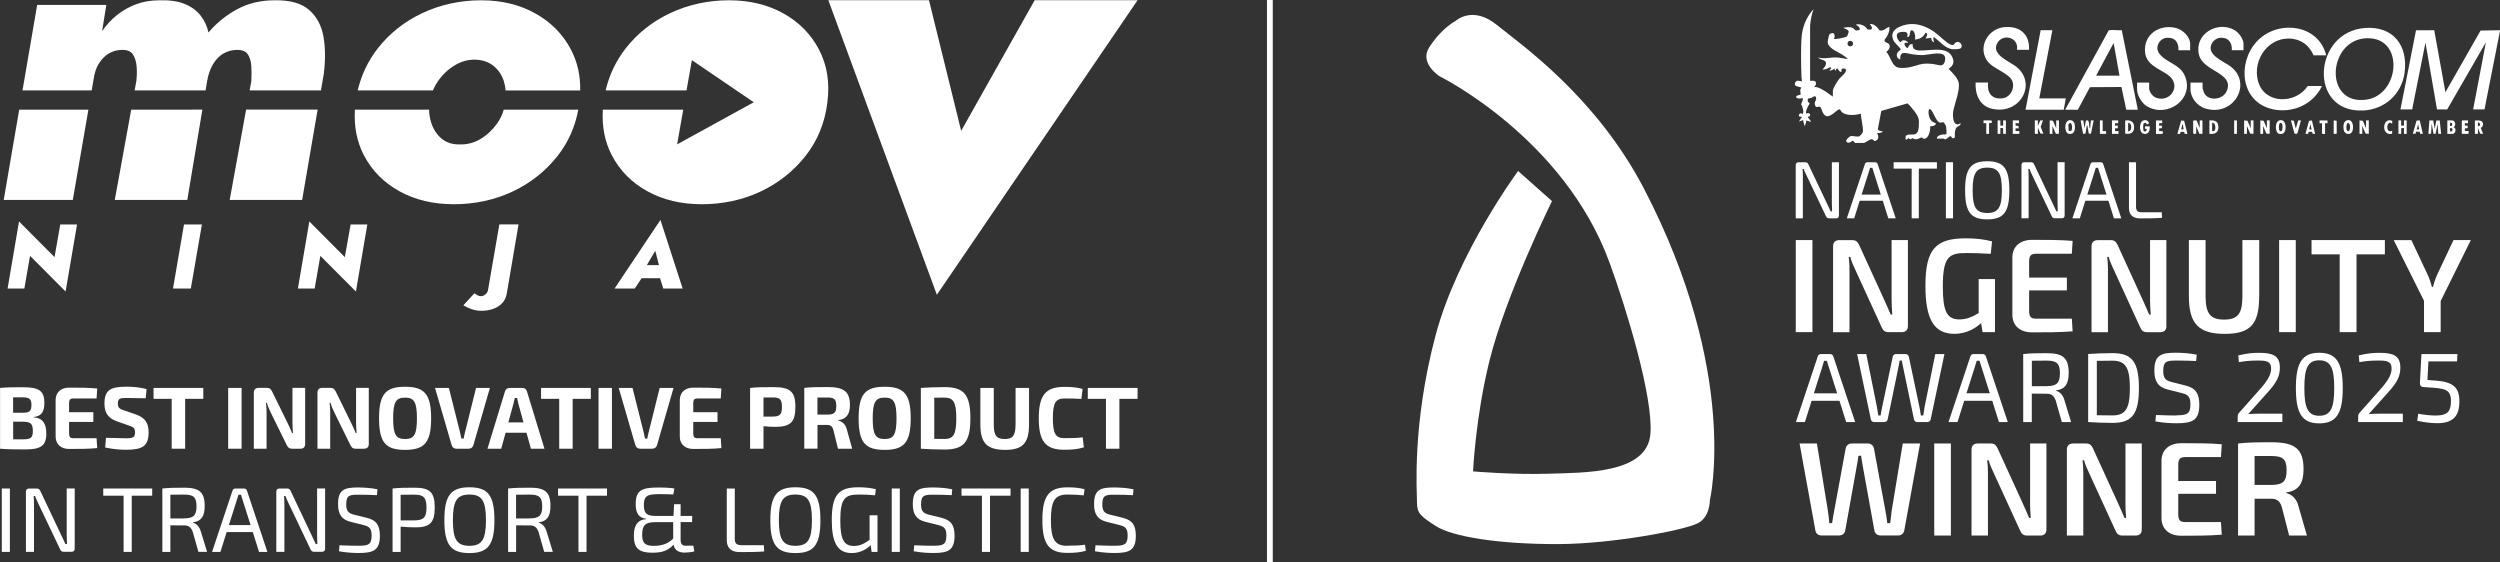
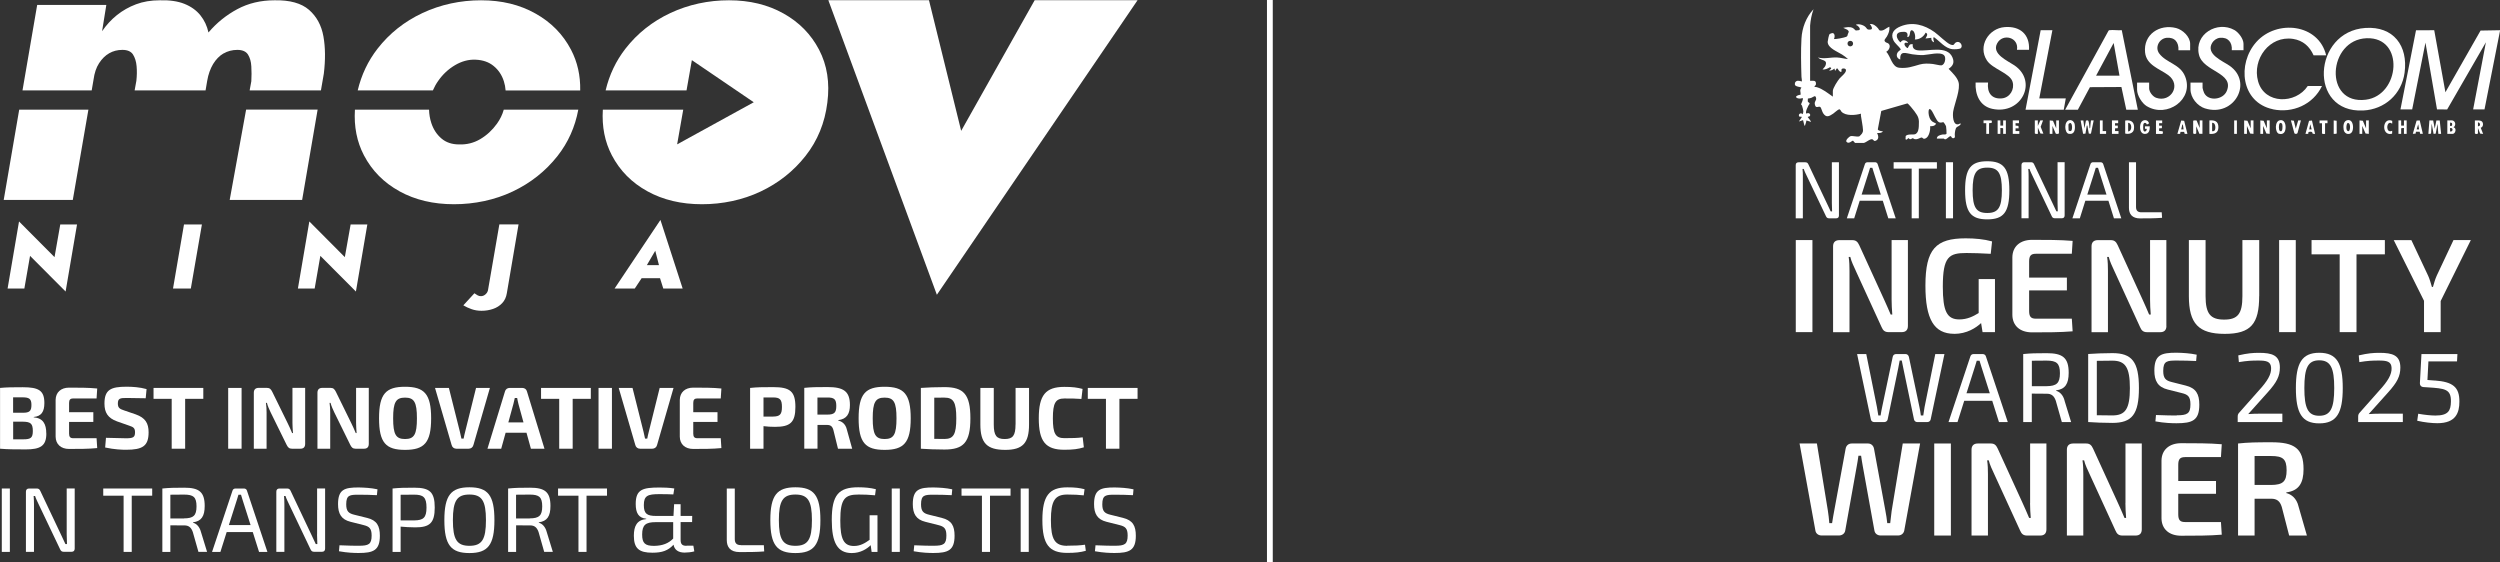
<svg xmlns="http://www.w3.org/2000/svg" id="Layer_2" data-name="Layer 2" viewBox="0 0 431.01 96.9">
  <rect x="0" y="0" width="431.01" height="96.9" fill="#333333" stroke="none" />
  <defs>
    <style>
      .cls-1 {
        fill: #fff;
      }
    </style>
  </defs>
  <g id="Layer_1-2" data-name="Layer 1">
    <g>
-       <path class="cls-1" d="M258.05,4.29c-4.18-3.39-7.07-.7-7.07-.7,0,0-2.4,1.19-4.58,4.58-1.76,2.73,1.79,4.98,1.79,4.98,0,0,21.4,10.55,29.28,32.07,2.97,8.11,7.57,23.29,7.07,29.58-.54,6.89-11.35,6.67-17.53,6.87-6.17.2-13.05-.4-13.05-.4,0,0,.42-9.23,2.79-18.91,2.79-11.4,10.82-27.69,10.82-27.69l-5.84-5.19s-10.48,14.16-14.24,28.38c-4.09,15.42-3.19,26.99-3.19,28.78s.5,2.29,3.29,4.08,10.81,3.14,21.31,3.08c8.93-.05,21.21-2.32,23.77-3.57,2.16-1.06,2.12-3.98,2.12-3.98,0,0,5.18-21.93-11.35-53.7-8.27-15.9-21.21-24.87-25.39-28.26Z" />
      <path class="cls-1" d="M310.42,16.32c-1.42.24-.61.9.38.59.14.24-.3,1.01-.29,1.09.01.06.13.12.16.2.08.17.25.93.23,1.1-.01.13-.1.27-.11.4-.29-.36-.84-.04-.6.39l.48.06-.53.8.71-.24.24.95c.15.02.09-.01.12-.08.1-.22.17-.56.23-.81l.77.24c.08-.07-.5-.73-.53-.8-.05-.13.17-.07.27-.14.36-.26-.05-.76-.48-.49-.39-.07.33-1.51.51-1.68.03-.24-.25-.23-.29-.36-.05-.14,0-.39,0-.55.2-.02.42-.06.61-.13.32-.12.73-.6.81.11.05.38-.34.49-.22,1.05.17.84.67.16.97.46.12.12.29.78.45,1.03.54.84,1.04.55,1.73.09.22-.15.85-.73,1.03-.75.23-.02.28.27.4.4.72.78,2.43.63,3.36.35,0,.11-.01.22,0,.33.1.76.33,1.76.36,2.5.02.5-.3.77-.64,1.08-.44.13-1.15-.14-1.52-.03-.21.06-.93.71-.68.98.4.44.94-.23,1.12-.2l.35.39h1.48c.42-.06,1.16-.8,1.54-.62.2.09.2.42.62.2.53-.28.37-.87.16-1.3.36.01.75.03,1.01-.27-.22-.05-.84-.09-.89-.36l.6-3.17,4.49-1.3c.16,0,1.08,1.15,1.23,1.36.73.99.83,1.3.75,2.58-.03.49-.1,1.07-.56,1.34-.33.19-1.33-.09-1.7.34l-.03.55c.22.23.39-.16.49-.18.1-.02.15.16.29.18.19.02.4-.19.47-.17.17.03.16.22.66.17.29-.03.68-.28.84-.29.27-.01.23.38.73.14.61-.29.82-1.49.78-2.1.39.05.84-.05,1.01-.44l-.62-.33c-.46-.34-.65-.95-.68-1.51-.02-.43.07-.99.5-.44.37.47.84,1.83,1.29,2.04.37.17.68-.04.77,0,.1.05.44.6.46.73.03.13.11,1.18.08,1.24-.15.24-.46.11-.68.15-.39.07-1.01.22-.99.71h1.22s.07.09.13.11c.34.11.66-.47,1-.53h.08c.12.3.37.49.64.24.1-.1,0-.38.02-.57.02-.32.08-.97.32-1.2.14-.14.64-.28.7-.58.04-.2-.27.02-.37.05-1.01.26-1.03-1.59-.92-2.23.23-1.34,1.31-3.84.9-5.09-.26-.82-1.11-1.62-1.69-2.23.76-.53,1.04-1.07.66-1.97-.9-2.14-4.19-1-5.96-1.22-.62-.08-.98-.39-.88-1.05-.59-.08-.59.18-.82.58-.03.04.01.11-.1.07-.31-.11-.78-.79-.33-.92.11-.03.48.12.42-.05-.34-.4-.97-.56-1.25-.03h-.08c-.64-.58-1.01-1.63.18-1.77.74-.09,1.25,0,1.03.88.65.04.29-1.22.79-1.17.51.05.69,1.2.51,1.59.81.02,1.52-.47,1.87-1.18.51.22.16.67-.03,1.01l1.01-.12c-.04.36.12.67.47.77.03-.04-.28-.75-.03-.89,1.01.68,1.89,1.94,3.21,2.08.3.03,1.2.02,1.43-.17.44-.38-.12-1.37-.83-1-.41.21-.22.67-1.01.34-.62-.26-2.02-1.64-2.69-2.12-1.74-1.24-3.77-1.83-5.84-.99-1.07.43-1.81,1.17-1.26,2.38.27.59.96,1.05,1.3,1.59-.19.23-.47.33-.61.62-.24.5-.01.98.51,1.13-.12-1.66,1.05-1.04,2.06-.9.64.09,1.31.16,1.95.13.86-.04,2.86-.62,3.53.03.42.41.16,1.72-.5,1.75-.33.01-1.03-.2-1.42-.24-.76-.08-1.54-.12-2.28.09-1.27.36-2.13.7-3.53.56-1.27-.13-1.47-1.98-2.23-2.76.45-.22.86-1,.39-1.4-.14-.12-.31-.13-.44-.21-.55-.35-.04-.66.16-1.02.3-.54.5-1.04.43-1.68-.56.19-.99.78-1.63.65-.16-.03-.22-.26-.33-.38-.37-.43-.81-.8-1.42-.74.2.2.64.89.15.95-.74.09-.57-.2-1.01-.54-.34-.26-.94-.43-1.36-.35-.07.01-.14.03-.15.12.29.02.97.74.49.88-.04.01-.49.06-.52.06-.07-.01-.35-.34-.52-.43-.55-.27-1.09-.13-1.66-.03l.71.33c.39.31.21.42.09.74-.08.22-.02.36-.29.48-.25.12-2.01.5-2.11.35.18-.29.19-1-.27-1-.07,0-.42.12-.48.17-.11.1-.33,1.14-.33,1.34,0,1.09,1.71,1.69,2.49,2.2.35.23.7.48,1.01.77-.62-.04-1.24-.24-1.87-.27-1.1-.06-2.21.31-3.3,0,.54.59,1.73.29,1.28,1.42-.11.26-.34.43-.5.65.47.04.89-.15,1.28-.39.47.18.04.37-.15.57.36.04.67-.12.92-.35l.12.41.33-.47c.23.19.35.61.68.65.17.02.05-.3.1-.44.08-.24.68-.2.75.06.14.47-.77,1.14-1.06,1.47-.34.4-1.19,1.7-1.19,2.19v.98c-.88-.6-1.74-1.34-2.79-1.64-.11-.03-.51,0-.35-.17.14-.15.23-.14.23-.42.02-.66-.54-.48-1.01-.5V4.41c.08-.97.26-1.91.59-2.82-1.28,1.36-1.98,3.21-2.08,5.07-.12,2.12-.07,4.46,0,6.59,0,.25.11.53.06.8-.45-.14-.95-.28-1.19.24v.36c.31.37.75.27,1.13.45-.37.46-.12.72-.14,1.22ZM318.86,7.06c.73-.17.83.85.21.93s-.75-.8-.21-.93Z" />
      <polygon class="cls-1" points="427.66 5.27 421.6 15.9 419.67 5.21 416.53 5.22 413.85 18.86 415.87 18.86 418.16 7.35 420.15 18.86 421.9 18.87 428.58 7.29 426.38 18.86 428.34 18.86 431.01 5.33 431.01 5.21 427.66 5.27" />
      <path class="cls-1" d="M407.42,19.05c3.71-.18,6.64-2.82,7.14-6.51.63-4.65-1.92-8.05-6.77-7.72-9.05.61-9.89,14.68-.37,14.23ZM408.02,6.59c6.59-.23,5.77,9.85-.14,10.6-7.31.93-6.57-10.36.14-10.6Z" />
      <path class="cls-1" d="M391.83,18.84c3.45.73,6.95-.82,8.49-4.01h-2.46c-2.06,3.14-7.45,3.19-8.56-.82-1.05-3.8,1.97-7.93,6.05-7.3,1.68.26,2.85,1.3,3.52,2.83h2.17c-1.31-5.46-8.51-6.22-12.02-2.32-3.39,3.78-2.67,10.45,2.82,11.61Z" />
      <path class="cls-1" d="M358.23,18.92l2.08-3.89,5.43-.03.84,3.92h1.99l-2.77-13.72c-.65.07-1.45-.08-2.07,0-.08.01-.16.01-.21.09l-7.48,13.63h2.2ZM364.4,7.41l1.01,5.64h-4.04l3.03-5.64Z" />
      <path class="cls-1" d="M370.14,18.32c3.46,2.07,8.18-1.17,6.58-5.15-.87-2.16-3.25-2.3-4.47-3.96-.78-1.07.02-2.56,1.27-2.69,1.42-.14,2.14.79,2.05,2.14h2.02v-1.1c0-1.24-1.29-2.44-2.43-2.73-2.85-.72-5.66,1.1-5.34,4.21.23,2.18,2.45,2.8,3.95,3.88,2.42,1.74.45,4.83-2.04,3.94-.59-.21-1.21-1.01-1.21-1.64v-.98h-2.08v1.22c0,1,.85,2.36,1.7,2.87Z" />
      <path class="cls-1" d="M380.16,18.69c5.02,1.58,8.35-4.5,4.22-7.36-1.2-.83-4.17-1.99-2.99-3.94.27-.45.8-.82,1.33-.87,1.41-.14,2.15.79,2.05,2.14h2.02v-1.1c0-.87-.85-1.98-1.58-2.39-2.94-1.64-6.95.72-6.1,4.26.71,2.96,6.14,3.06,4.79,6.27-.64,1.52-3.17,1.81-3.9.32-.07-.15-.27-.73-.27-.86v-.92h-2.08v1.16c0,1.44,1.17,2.87,2.52,3.3Z" />
      <path class="cls-1" d="M340.6,14.23c-.1,2.05.69,4.05,2.86,4.53,5.03,1.11,7.94-4.72,3.82-7.5-1.17-.79-3.96-1.96-2.96-3.79.97-1.8,3.79-1.02,3.41,1.12h2.08c.15-2.68-1.57-4.12-4.18-3.92-2.8.21-4.69,3.3-3.08,5.75.98,1.5,4,2.18,4.43,3.7.37,1.29-.46,2.7-1.83,2.84-1.82.18-2.61-1.04-2.4-2.73h-2.14Z" />
      <polygon class="cls-1" points="355.8 18.92 356.15 16.96 351.58 16.96 353.84 5.21 351.82 5.21 349.21 18.92 355.8 18.92" />
      <polygon class="cls-1" points="419.23 21.3 419.56 23.08 419.92 23.05 420.24 21.36 420.38 23.08 420.86 23.08 420.62 20.77 420.04 20.77 419.76 22.19 419.49 20.77 418.84 20.76 418.66 23.08 419.04 23.07 419.13 22.98 419.23 21.3" />
      <path class="cls-1" d="M359.77,21.65c.16-.01.1,0,.12.09.1.42.12.88.23,1.3h.37s.47-2.28.47-2.28h-.47c-.08.38-.07.78-.12,1.16-.01.09-.01.18-.12.21-.05-.35-.07-.94-.19-1.27-.06-.15-.32-.14-.44-.04l-.26,1.31-.18-1.36h-.47s.42,2.3.42,2.3l.41-.03.23-1.39Z" />
      <path class="cls-1" d="M378.7,20.77c-.13-.01-.54-.06-.59.08v2.14c.12.14.42.14.53,0v-1.22l.54,1.3h.53s0-2.31,0-2.31h-.47v1.31l-.54-1.3Z" />
      <polygon class="cls-1" points="407.36 20.82 406.79 20.76 406.79 23.08 407.26 23.08 407.26 21.71 407.83 23.02 408.39 23.08 408.39 20.76 407.92 20.76 407.92 22.13 407.36 20.82" />
      <path class="cls-1" d="M354.4,23.02c.1.1.47.1.57-.03v-2.23h-.47v1.37l-.56-1.31-.56-.06v2.32h.47v-1.37l.56,1.31Z" />
      <polygon class="cls-1" points="390.26 20.82 389.69 20.76 389.69 23.08 390.17 23.08 390.17 21.71 390.73 23.02 391.3 23.08 391.3 20.76 390.82 20.76 390.82 22.13 390.26 20.82" />
      <polygon class="cls-1" points="387.38 21.71 387.94 23.02 388.51 23.08 388.51 20.76 388.03 20.76 388.03 22.13 387.47 20.82 386.9 20.76 386.9 23.08 387.38 23.08 387.38 21.71" />
      <path class="cls-1" d="M422.79,20.76c-.25-.04-.6.03-.86,0v2.32h.92c.48,0,.75-1,.15-1.13.47-.33.35-1.09-.21-1.19ZM422.49,21.12l.24.11c.09.33.05.54-.33.48,0-.11-.05-.58.09-.59ZM422.4,22.66v-.59c.1,0,.27,0,.34.07.22.22,0,.63-.34.52Z" />
      <path class="cls-1" d="M367.89,22.32c.18-1.09-.3-1.7-1.43-1.55l-.07.05v2.2c.57.18,1.39-.03,1.5-.7ZM366.9,22.66v-1.48c.71,0,.72,1.47,0,1.48Z" />
      <path class="cls-1" d="M393.92,22.65c.27-.64.17-2.04-.8-1.93-1,.11-.92,2.12-.23,2.34.41.13.85,0,1.02-.41ZM393.03,21.25c.15-.16.4,0,.45.21.06.28.1,1.5-.44,1.09-.21-.16-.19-1.11,0-1.3Z" />
      <path class="cls-1" d="M404.06,22.39c.16.84,1.19.96,1.49.25.27-.63.16-2.06-.8-1.93-.76.1-.8,1.09-.69,1.67ZM404.92,22.61c-.54.08-.42-1.05-.25-1.35.64-.34.57,1.3.25,1.35Z" />
      <path class="cls-1" d="M357.69,21.45c-.06-.41-.41-.77-.84-.74-1.08.08-.95,2.23-.19,2.36,1.06.18,1.14-.82,1.03-1.62ZM356.63,21.39s.18-.17.23-.18c.45-.1.45,1.16.22,1.34-.14.11-.45.02-.45-.09,0-.23-.05-.91,0-1.07Z" />
      <path class="cls-1" d="M428,21.08c-.21-.41-.93-.3-1.32-.31v2.23c.12.14.42.14.53,0v-.92l.38.95.51.06-.41-1.06c.39-.13.48-.6.31-.94ZM427.21,21.77c0-.17-.01-.34,0-.51,0-.09-.05-.17.09-.15.37.1.36.73-.09.65Z" />
      <path class="cls-1" d="M380.91,20.76v2.32c.9.07,1.55-.15,1.55-1.16,0-1.02-.64-1.23-1.55-1.16ZM381.38,21.18c.64-.11.66,1.12.4,1.35-.06.05-.36.18-.4.04v-1.4Z" />
      <polygon class="cls-1" points="345.82 23.08 345.82 20.76 345.35 20.76 345.35 21.65 344.87 21.65 344.87 20.76 344.4 20.76 344.4 23.08 344.87 23.08 344.87 22.07 345.25 22.08 345.35 22.16 345.35 23.08 345.82 23.08" />
      <polygon class="cls-1" points="413.5 20.76 413.5 23.08 413.97 23.08 413.97 22.16 414.07 22.08 414.45 22.07 414.45 23.08 414.92 23.08 414.92 20.76 414.45 20.76 414.45 21.65 413.97 21.65 413.97 20.76 413.5 20.76" />
      <path class="cls-1" d="M370.13,21.48l.38-.21c-.18-.74-1.15-.73-1.42-.06-.26.62-.21,1.85.68,1.88.75.02.88-.7.86-1.31h-.83v.42s.3,0,.3,0c.07.41-.43.7-.57.24-.05-.17-.05-.84,0-1.02.11-.37.51-.28.6.06Z" />
      <path class="cls-1" d="M350.81,20.76v2.23c.13.16.36.07.53.09v-1.07l.44,1.01.51.03-.47-1.19.41-1.1h-.47s-.43.95-.43.95v-.95h-.53Z" />
      <path class="cls-1" d="M376.05,20.77l-.66,2.31h.47s.07-.35.07-.35h.62s.1.35.1.35h.47s-.56-2.25-.56-2.25l-.5-.05ZM376.04,22.31c.09-.24.11-.5.18-.74.03-.09-.03-.1.12-.09l.12.83h-.42Z" />
      <path class="cls-1" d="M398.09,20.82l-.62,2.26h.47s.06-.32.06-.32c.36-.07.66-.14.71.3l.42.03-.54-2.31-.5.05ZM398.12,22.31l.18-.89.24.89h-.42Z" />
      <path class="cls-1" d="M417.17,22.73l.07.34h.47s-.54-2.31-.54-2.31l-.54.03-.65,2.28.48-.03.06-.33h.65ZM416.91,21.42l.15.89h-.42s.27-.89.27-.89Z" />
      <path class="cls-1" d="M396.09,22.98l.6-2.22h-.47s-.42,1.42-.42,1.42l-.33-1.37-.51-.06.6,2.22c.08.15.44.15.51,0Z" />
      <path class="cls-1" d="M372.84,22.63l-.6-.06v-.44s.48-.03.48-.03v-.44s-.48,0-.48,0v-.42h.53s0-.47,0-.47h-1.07v2.32h1.1c.12-.07.13-.38.03-.45Z" />
-       <polygon class="cls-1" points="425.49 21.24 425.49 20.76 424.51 20.76 424.42 20.85 424.42 22.99 424.51 23.08 425.52 23.08 425.6 22.98 425.61 22.6 424.95 22.57 424.95 22.13 425.43 22.1 425.43 21.65 424.95 21.65 424.95 21.24 425.49 21.24" />
      <polygon class="cls-1" points="365.18 21.24 365.18 20.76 364.11 20.76 364.11 23.08 365.24 23.08 365.24 22.6 364.64 22.6 364.64 22.13 365.12 22.1 365.12 21.65 364.64 21.65 364.64 21.24 365.18 21.24" />
      <polygon class="cls-1" points="348.08 20.76 347.01 20.76 347.01 23.08 348.14 23.08 348.14 22.6 347.49 22.6 347.49 22.13 348.02 22.13 347.99 21.71 347.49 21.65 347.49 21.24 348.08 21.24 348.08 20.76" />
      <path class="cls-1" d="M412.1,21.18c.13,0,.2.13.33.12v-.47c-1.72-.71-1.92,2.58-.15,2.25.07-.01.12-.02.14-.1v-.44c-1.07.53-1.07-1.42-.32-1.37Z" />
      <path class="cls-1" d="M400.85,23.08v-1.84h.42s0-.47,0-.47h-1.37v.48s.42,0,.42,0v1.75c.13.16.36.07.53.09Z" />
      <path class="cls-1" d="M342.92,23.08v-1.84l.45-.06c.05-.14.07-.32-.06-.42h-1.34v.48s.47,0,.47,0v1.84h.47Z" />
      <polygon class="cls-1" points="362.03 20.76 362.03 23.08 363.1 23.08 363.1 22.6 362.51 22.6 362.51 20.76 362.03 20.76" />
      <polygon class="cls-1" points="402.34 23.08 402.77 23.07 402.86 22.98 402.85 20.82 402.34 20.76 402.34 23.08" />
      <rect class="cls-1" x="385.18" y="20.76" width=".47" height="2.32" />
      <rect class="cls-1" x="309.6" y="41.39" width="2.87" height="15.87" />
      <path class="cls-1" d="M319.93,46.66l4.46,9.73c.25.6.58.87,1.2.87h2.28c.69,0,1.06-.37,1.06-1.06v-14.81h-2.81v10.26c0,.85.05,1.7.12,2.58h-.28c-.34-.85-.8-1.82-1.1-2.51l-4.32-9.45c-.28-.6-.58-.87-1.2-.87h-2.23c-.69,0-1.08.37-1.08,1.06v14.81h2.83v-10.58c0-.78-.02-1.59-.14-2.39h.28c.16.74.64,1.72.94,2.37Z" />
      <path class="cls-1" d="M336.9,57.56c2.21,0,3.79-1.06,4.65-1.86l.25,1.56h2.14v-9.15h-2.81v5.86c-.97.6-2,1.1-3.33,1.1-2.14,0-2.85-1.4-2.85-5.66,0-5.17,1.06-5.79,4.07-5.79,1.08,0,2.69.05,4.19.14l.23-2.14c-1.4-.39-2.97-.53-4.55-.53-5.13,0-6.94,1.82-6.94,8.16,0,5.73,1.45,8.3,4.97,8.3Z" />
      <path class="cls-1" d="M350.98,43.74h6.21l.14-2.21c-2.09-.18-4.67-.18-6.99-.18-2.07,0-3.38,1.15-3.4,3.01v9.93c.02,1.86,1.31,3.01,3.4,3.01,2.32,0,4.9,0,6.99-.18l-.14-2.18h-6.21c-.83,0-1.15-.34-1.15-1.33v-3.54h6.51v-2.21h-6.51v-2.78c0-.99.32-1.33,1.15-1.33Z" />
      <path class="cls-1" d="M373.49,56.2v-14.81h-2.81v10.26c0,.85.05,1.7.12,2.58h-.28c-.34-.85-.8-1.82-1.1-2.51l-4.32-9.45c-.28-.6-.57-.87-1.2-.87h-2.23c-.69,0-1.08.37-1.08,1.06v14.81h2.83v-10.58c0-.78-.02-1.59-.14-2.39h.28c.16.74.64,1.72.94,2.37l4.46,9.73c.25.6.58.87,1.2.87h2.28c.69,0,1.06-.37,1.06-1.06Z" />
      <path class="cls-1" d="M389.5,51.05v-9.66h-2.9v9.66c0,3.06-.8,4.05-3.15,4.05s-3.2-.99-3.2-4.05v-9.66h-2.88v9.66c0,4.74,1.66,6.51,6.19,6.51s5.93-1.77,5.93-6.51Z" />
      <rect class="cls-1" x="392.93" y="41.39" width="2.87" height="15.87" />
      <polygon class="cls-1" points="411.16 41.39 398.52 41.39 398.52 43.85 403.37 43.85 403.37 57.26 406.27 57.26 406.27 43.85 411.16 43.85 411.16 41.39" />
      <path class="cls-1" d="M420.09,47.56c-.28.6-.46,1.31-.64,1.91h-.18c-.18-.6-.37-1.31-.64-1.91l-2.9-6.16h-3.04l5.22,10.46v5.4h2.87v-5.36l5.2-10.51h-2.99l-2.9,6.16Z" />
      <path class="cls-1" d="M315.36,37.64h1.2c.31,0,.48-.17.48-.49v-9.17h-1.22v7c0,.49.01.97.04,1.47h-.24c-.21-.48-.46-1.01-.66-1.4l-3.17-6.68c-.11-.27-.27-.39-.55-.39h-1.16c-.32,0-.49.17-.49.49v9.17h1.23v-7.24c0-.42-.01-.85-.06-1.27h.22c.11.39.38.91.55,1.27l3.26,6.85c.11.27.27.39.55.39Z" />
      <path class="cls-1" d="M320.62,34.61h3.98l.95,3.03h1.28l-3.11-9.33c-.06-.21-.24-.34-.46-.34h-1.29c-.22,0-.41.13-.46.34l-3.11,9.33h1.27l.95-3.03ZM322.17,29.71c.08-.25.17-.53.24-.78h.39c.07.25.15.53.24.78l1.22,3.84h-3.31l1.22-3.84Z" />
      <polygon class="cls-1" points="330.81 37.64 330.81 29.07 333.93 29.07 333.93 27.97 326.47 27.97 326.47 29.07 329.58 29.07 329.58 37.64 330.81 37.64" />
      <rect class="cls-1" x="335.48" y="27.97" width="1.23" height="9.67" />
      <path class="cls-1" d="M342.61,37.82c2.82,0,3.81-1.23,3.81-5.01s-.99-5.01-3.81-5.01-3.82,1.23-3.82,5.01,1.01,5.01,3.82,5.01ZM342.61,28.9c1.91,0,2.52.95,2.52,3.91s-.62,3.91-2.52,3.91-2.52-.95-2.52-3.91.62-3.91,2.52-3.91Z" />
      <path class="cls-1" d="M350.16,27.97h-1.16c-.32,0-.49.17-.49.49v9.17h1.23v-7.24c0-.42-.01-.85-.06-1.27h.22c.11.39.38.91.55,1.27l3.26,6.85c.11.27.27.39.55.39h1.21c.31,0,.48-.17.48-.49v-9.17h-1.22v7c0,.49.01.97.04,1.47h-.24c-.21-.48-.46-1.01-.66-1.4l-3.17-6.68c-.11-.27-.27-.39-.55-.39Z" />
      <path class="cls-1" d="M364.45,37.64h1.27l-3.11-9.33c-.06-.21-.24-.34-.46-.34h-1.29c-.22,0-.41.13-.46.34l-3.11,9.33h1.28l.95-3.03h3.98l.95,3.03ZM359.86,33.55l1.22-3.84c.08-.25.17-.53.24-.78h.39c.07.25.15.53.24.78l1.22,3.84h-3.31Z" />
      <path class="cls-1" d="M369.01,37.65c1.25,0,2.52,0,3.74-.1l-.06-.95h-3.49c-.64,0-.94-.28-.94-.92v-7.7h-1.22v7.86c0,1.05.53,1.82,1.96,1.82Z" />
-       <path class="cls-1" d="M312.3,69.1h4.83l1.16,3.67h1.55l-3.77-11.32c-.07-.25-.29-.41-.56-.41h-1.56c-.27,0-.49.15-.56.41l-3.77,11.32h1.55l1.16-3.67ZM314.19,63.15c.1-.31.2-.65.29-.95h.48c.08.31.19.65.29.95l1.48,4.66h-4.01l1.48-4.66Z" />
      <path class="cls-1" d="M333.65,61.04l-1.85,9.16c-.08.46-.15.95-.22,1.43h-.42c-.05-.48-.14-.95-.24-1.45l-1.82-8.65c-.07-.29-.29-.49-.58-.49h-1.63c-.31,0-.53.2-.58.49l-1.82,8.65c-.1.46-.19.92-.27,1.45h-.39c-.08-.53-.15-1-.24-1.45l-1.84-9.14h-1.58l2.38,11.29c.05.26.29.44.58.44h1.72c.29,0,.53-.19.59-.46l1.82-8.82.25-1.33h.36c.08.44.17.88.27,1.33l1.84,8.82c.05.27.29.46.58.46h1.7c.31,0,.53-.19.59-.44l2.38-11.29h-1.58Z" />
      <path class="cls-1" d="M344.6,72.77h1.55l-3.77-11.32c-.07-.25-.29-.41-.56-.41h-1.56c-.27,0-.49.15-.56.41l-3.77,11.32h1.55l1.16-3.67h4.83l1.16,3.67ZM339.03,67.8l1.48-4.66c.1-.31.2-.65.29-.95h.48c.08.31.19.65.29.95l1.48,4.66h-4.01Z" />
      <path class="cls-1" d="M355.94,69.06c-.26-.99-.87-1.53-1.45-1.68v-.08c1.55-.2,2.16-1.12,2.16-3.03,0-2.63-1.07-3.38-3.79-3.38-1.89,0-2.77.02-4.05.15v11.73h1.48v-4.91c.65,0,1.5.02,2.58.02.78,0,1.26.34,1.56,1.22l1.04,3.67h1.6l-1.14-3.71ZM352.83,66.58h-2.53v-4.39c.66,0,1.53-.02,2.53-.02,1.73,0,2.31.46,2.31,2.18s-.58,2.21-2.31,2.23Z" />
      <path class="cls-1" d="M368.76,66.9c0-4.54-1.21-6.02-4.57-6.02-1.61,0-2.96.07-4.18.15v11.73c1.22.08,2.57.15,4.18.15,3.37,0,4.57-1.48,4.57-6.02ZM361.5,62.21c.8-.02,1.65-.03,2.69-.03,2.24,0,3.01,1.17,3.01,4.73s-.76,4.71-3.01,4.71c-1.02,0-1.92-.02-2.69-.03v-9.37Z" />
      <path class="cls-1" d="M375.29,71.63c-.97.02-1.6-.02-3.59-.08l-.1,1.1c1.6.29,2.87.32,3.64.32,2.74,0,3.93-.49,3.93-3.2,0-1.82-.56-2.86-2.36-3.3l-2.38-.6c-1.04-.25-1.48-.63-1.48-1.92,0-1.73.66-1.79,2.36-1.79,1.09,0,2.33.03,3.31.08l.1-1.09c-1.17-.25-2.38-.32-3.49-.34-2.62,0-3.81.36-3.81,3.09,0,1.78.61,2.84,2.31,3.26l2.43.61c1.02.25,1.48.58,1.48,1.94,0,1.61-.56,1.89-2.36,1.89Z" />
      <path class="cls-1" d="M393.48,71.32h-3.98c-.61,0-1.31.02-1.9.07l3.37-3.76c1.56-1.73,2.09-2.79,2.09-4.27,0-2.12-1.36-2.53-3.6-2.53-1.05,0-1.97.07-3.57.44l.1,1.16c1.46-.24,2.26-.27,3.37-.27,1.34,0,2.16.14,2.19,1.28.05,1.12-.65,2.29-2.14,3.91l-3.4,3.84c-.17.19-.22.39-.22.65v.93h7.7v-1.45Z" />
      <path class="cls-1" d="M399.85,60.82c-3.01,0-4.03,1.8-4.03,6.09s1.02,6.08,4.03,6.08,4.05-1.8,4.05-6.08-1.02-6.09-4.05-6.09ZM399.85,71.68c-1.95,0-2.57-1.31-2.57-4.78s.61-4.78,2.57-4.78,2.58,1.31,2.58,4.78-.63,4.78-2.58,4.78Z" />
      <path class="cls-1" d="M408.37,71.39l3.37-3.76c1.56-1.73,2.09-2.79,2.09-4.27,0-2.12-1.36-2.53-3.6-2.53-1.05,0-1.97.07-3.57.44l.1,1.16c1.46-.24,2.26-.27,3.37-.27,1.34,0,2.16.14,2.19,1.28.05,1.12-.65,2.29-2.14,3.91l-3.4,3.84c-.17.19-.22.39-.22.65v.93h7.7v-1.45h-3.98c-.61,0-1.31.02-1.9.07Z" />
      <path class="cls-1" d="M419.76,65.61l-1.26-.1.17-3.2h4.93l.07-1.27h-6.2l-.27,5.03c-.02.36.22.63.56.66l.78.05c2.97.19,4.05.29,4.01,2.46-.03,1.55-.44,2.4-2.67,2.4-.78,0-1.92-.12-2.97-.31l-.17,1.21c1.26.29,2.55.42,3.48.42,3.21,0,3.79-1.84,3.79-3.72.02-2.53-1.17-3.42-4.25-3.64Z" />
      <path class="cls-1" d="M326.13,88.07c-.09.67-.16,1.43-.25,2.12h-.51c-.07-.69-.18-1.43-.32-2.14l-1.96-10.67c-.09-.55-.51-.92-1.03-.92h-2.81c-.58,0-.97.37-1.06.92l-1.96,10.65c-.14.69-.25,1.4-.37,2.16h-.48c-.07-.8-.14-1.49-.25-2.16l-1.89-11.57h-2.99l2.74,15.06c.09.48.53.8,1.06.8h2.99c.53,0,.99-.32,1.08-.83l1.98-11.06c.12-.6.21-1.24.3-1.86h.46c.09.62.18,1.24.3,1.86l2,11.06c.09.51.53.83,1.06.83h3.01c.53,0,.94-.32,1.06-.8l2.74-15.06h-2.99l-1.91,11.61Z" />
      <rect class="cls-1" x="333.47" y="76.46" width="2.87" height="15.87" />
      <path class="cls-1" d="M349.99,86.71c0,.85.05,1.7.12,2.58h-.28c-.34-.85-.8-1.82-1.1-2.51l-4.32-9.45c-.28-.6-.57-.87-1.2-.87h-2.23c-.69,0-1.08.37-1.08,1.06v14.81h2.83v-10.58c0-.78-.02-1.59-.14-2.39h.28c.16.74.64,1.72.94,2.37l4.46,9.73c.25.6.58.87,1.2.87h2.28c.69,0,1.06-.37,1.06-1.06v-14.81h-2.81v10.26Z" />
      <path class="cls-1" d="M366.43,86.71c0,.85.05,1.7.12,2.58h-.28c-.34-.85-.8-1.82-1.1-2.51l-4.32-9.45c-.28-.6-.57-.87-1.2-.87h-2.23c-.69,0-1.08.37-1.08,1.06v14.81h2.83v-10.58c0-.78-.02-1.59-.14-2.39h.28c.16.74.64,1.72.94,2.37l4.46,9.73c.25.6.58.87,1.2.87h2.28c.69,0,1.06-.37,1.06-1.06v-14.81h-2.81v10.26Z" />
      <path class="cls-1" d="M376.69,78.8h6.21l.14-2.21c-2.09-.18-4.67-.18-6.99-.18-2.07,0-3.38,1.15-3.4,3.01v9.93c.02,1.86,1.31,3.01,3.4,3.01,2.32,0,4.9,0,6.99-.18l-.14-2.18h-6.21c-.83,0-1.15-.34-1.15-1.33v-3.54h6.51v-2.21h-6.51v-2.78c0-.99.32-1.33,1.15-1.33Z" />
      <path class="cls-1" d="M394.17,85.01v-.12c2.18-.28,2.97-1.63,2.97-4,0-3.61-1.61-4.64-5.52-4.64-2.71,0-3.96.02-5.77.21v15.87h2.85v-6.35h2.85c.97,0,1.52.39,1.84,1.43l1.27,4.92h3.06l-1.43-4.97c-.34-1.52-1.33-2.16-2.12-2.35ZM391.55,83.61h-2.85v-4.99h2.85c2.02,0,2.67.51,2.67,2.46s-.64,2.51-2.67,2.53Z" />
      <path class="cls-1" d="M7.98,74.75c0-1.67-.56-2.66-2.17-2.8v-.06c1.31-.12,1.84-.9,1.84-2.4,0-2.16-.97-2.73-3.71-2.73-1.76,0-2.75.01-3.93.12v10.48c1.32.11,2.42.12,4.42.12,2.51,0,3.56-.58,3.56-2.73ZM2.26,68.5h1.56c1.21,0,1.6.24,1.6,1.31s-.35,1.35-1.47,1.35h-1.69v-2.66ZM4.03,75.74h-1.76v-3.04h1.7c1.31.02,1.69.33,1.69,1.61,0,1.17-.36,1.43-1.63,1.43Z" />
      <path class="cls-1" d="M12.62,68.7h4.03l.11-1.72c-1.43-.15-3.24-.15-4.86-.15-1.4,0-2.29.82-2.31,2.11v6.35c.02,1.29.91,2.11,2.31,2.11,1.63,0,3.43,0,4.86-.15l-.11-1.7h-4.03c-.5,0-.71-.23-.71-.79v-2.02h4.18v-1.67h-4.18v-1.6c0-.55.21-.78.71-.78Z" />
      <path class="cls-1" d="M18.01,69.58c0,1.55.58,2.49,2.17,3.07l2.11.74c.7.23.99.41.99,1.15,0,.85-.33,1.02-1.55,1.02-.67,0-1.52-.03-3.46-.08l-.14,1.67c1.61.35,2.93.39,3.6.39,2.86,0,3.89-.64,3.89-3.02,0-1.53-.55-2.49-2.22-3.08l-1.99-.68c-.79-.26-1.09-.46-1.09-1.19,0-.9.4-.96,1.52-.96s2.4.02,3.28.05l.15-1.58c-1.17-.33-2.42-.41-3.45-.41-2.7,0-3.81.5-3.81,2.9Z" />
      <polygon class="cls-1" points="29.6 77.36 31.92 77.36 31.92 68.76 35.05 68.76 35.05 66.88 26.47 66.88 26.47 68.76 29.6 68.76 29.6 77.36" />
      <rect class="cls-1" x="39.34" y="66.88" width="2.31" height="10.48" />
      <path class="cls-1" d="M50.35,77.36h1.44c.55,0,.82-.29.82-.84v-9.65h-2.19v6.03c0,.59.05,1.17.09,1.76h-.15c-.24-.59-.53-1.23-.76-1.69l-2.66-5.42c-.23-.46-.44-.68-.93-.68h-1.41c-.55,0-.84.29-.84.84v9.65h2.2v-6.23c0-.55-.03-1.12-.11-1.67h.17c.12.52.42,1.17.64,1.63l2.75,5.59c.23.46.44.68.93.68Z" />
      <path class="cls-1" d="M61.32,77.36h1.44c.55,0,.82-.29.82-.84v-9.65h-2.19v6.03c0,.59.05,1.17.09,1.76h-.15c-.24-.59-.53-1.23-.76-1.69l-2.66-5.42c-.23-.46-.44-.68-.93-.68h-1.41c-.55,0-.84.29-.84.84v9.65h2.2v-6.23c0-.55-.03-1.12-.11-1.67h.17c.12.52.43,1.17.64,1.63l2.75,5.59c.23.46.44.68.93.68Z" />
      <path class="cls-1" d="M74.33,72.12c0-4.21-1.19-5.44-4.5-5.44s-4.48,1.23-4.48,5.44,1.17,5.44,4.48,5.44,4.5-1.23,4.5-5.44ZM67.78,72.12c0-2.78.47-3.57,2.05-3.57s2.05.79,2.05,3.57-.47,3.57-2.05,3.57-2.05-.79-2.05-3.57Z" />
      <path class="cls-1" d="M78.69,77.36h2.11c.41,0,.73-.26.82-.64l2.84-9.84h-2.39l-1.88,7.57c-.09.38-.2.79-.26,1.17h-.38c-.08-.38-.17-.79-.26-1.17l-1.9-7.57h-2.39l2.86,9.84c.09.38.41.64.82.64Z" />
      <path class="cls-1" d="M91.52,77.36h2.35l-3.02-9.87c-.09-.38-.41-.61-.8-.61h-2.19c-.38,0-.71.23-.8.61l-3.02,9.87h2.37l.76-2.75h3.6l.76,2.75ZM87.64,72.82l.88-3.21.23-.99h.41c.05.32.14.67.21.99l.88,3.21h-2.61Z" />
      <polygon class="cls-1" points="98.73 77.36 98.73 68.76 101.86 68.76 101.86 66.88 93.28 66.88 93.28 68.76 96.41 68.76 96.41 77.36 98.73 77.36" />
      <rect class="cls-1" x="103.19" y="66.88" width="2.31" height="10.48" />
      <path class="cls-1" d="M110.35,77.36h2.11c.41,0,.73-.26.82-.64l2.84-9.84h-2.39l-1.88,7.57c-.09.38-.2.79-.26,1.17h-.38c-.08-.38-.17-.79-.26-1.17l-1.9-7.57h-2.38l2.86,9.84c.09.38.41.64.82.64Z" />
      <path class="cls-1" d="M120.23,68.7h4.03l.11-1.72c-1.43-.15-3.24-.15-4.86-.15-1.4,0-2.29.82-2.31,2.11v6.35c.01,1.29.91,2.11,2.31,2.11,1.63,0,3.43,0,4.86-.15l-.11-1.7h-4.03c-.5,0-.71-.23-.71-.79v-2.02h4.18v-1.67h-4.18v-1.6c0-.55.21-.78.71-.78Z" />
      <path class="cls-1" d="M129.32,66.88v10.48h2.31v-3.89c.61.08,1.29.12,1.98.12,2.6,0,3.52-.73,3.52-3.43s-.93-3.42-3.83-3.42c-1.88,0-2.72.01-3.98.14ZM134.81,70.16c0,1.31-.36,1.64-1.55,1.66h-1.63v-3.3h1.63c1.19,0,1.55.33,1.55,1.64Z" />
      <path class="cls-1" d="M144.47,77.36h2.45l-.91-3.27c-.24-1.08-.96-1.46-1.49-1.58v-.08c1.49-.18,2.01-1.12,2.01-2.6,0-2.4-1.14-3.1-3.87-3.1-1.88,0-2.73.01-4,.14v10.48h2.28v-4.09h1.62c.62,0,.93.21,1.12.88l.79,3.21ZM142.6,71.48h-1.67v-2.95h1.67c1.22-.01,1.58.29,1.58,1.46s-.36,1.49-1.58,1.49Z" />
      <path class="cls-1" d="M152.51,66.68c-3.31,0-4.48,1.23-4.48,5.44s1.17,5.44,4.48,5.44,4.5-1.23,4.5-5.44-1.19-5.44-4.5-5.44ZM152.51,75.69c-1.58,0-2.05-.79-2.05-3.57s.47-3.57,2.05-3.57,2.05.79,2.05,3.57-.47,3.57-2.05,3.57Z" />
      <path class="cls-1" d="M167.3,72.12c0-4.15-1.17-5.38-4.47-5.38-1.6,0-2.87.06-4.07.14v10.48c1.2.08,2.49.14,4.07.14,3.3,0,4.47-1.23,4.47-5.38ZM161.07,68.56c.53,0,1.09-.01,1.76-.01,1.57,0,2.04.82,2.04,3.57s-.47,3.56-2.04,3.56c-.64,0-1.23-.02-1.76-.02v-7.09Z" />
      <path class="cls-1" d="M175.08,73.18c0,1.93-.47,2.51-1.87,2.51s-1.88-.58-1.88-2.51v-6.3h-2.31v6.3c0,3.21,1.14,4.38,4.3,4.38,2.99,0,4.09-1.17,4.09-4.38v-6.3h-2.32v6.3Z" />
      <path class="cls-1" d="M183.49,68.7c1.32,0,1.96.01,2.95.08l.2-1.73c-.96-.24-1.67-.35-3.14-.35-3.24,0-4.41,1.43-4.41,5.42s1.17,5.42,4.41,5.42c1.5,0,2.39-.12,3.36-.42l-.2-1.72c-.93.12-1.76.14-3.16.14-1.52,0-1.98-.78-1.98-3.42s.46-3.42,1.98-3.42Z" />
      <polygon class="cls-1" points="187.54 68.76 190.67 68.76 190.67 77.36 192.99 77.36 192.99 68.76 196.12 68.76 196.12 66.88 187.54 66.88 187.54 68.76" />
      <rect class="cls-1" x=".31" y="84.22" width="1.39" height="10.93" />
      <path class="cls-1" d="M11.5,92.14c0,.55.02,1.09.05,1.66h-.27c-.24-.54-.52-1.14-.74-1.58l-3.58-7.56c-.13-.3-.3-.44-.62-.44h-1.31c-.36,0-.56.19-.56.55v10.37h1.39v-8.19c0-.47-.02-.97-.06-1.44h.25c.13.44.43,1.03.62,1.44l3.69,7.74c.13.3.3.44.62.44h1.36c.35,0,.54-.19.54-.55v-10.37h-1.38v7.92Z" />
      <polygon class="cls-1" points="17.8 85.46 21.31 85.46 21.31 95.15 22.71 95.15 22.71 85.46 26.24 85.46 26.24 84.22 17.8 84.22 17.8 85.46" />
      <path class="cls-1" d="M33.28,90.13v-.08c1.44-.19,2.01-1.05,2.01-2.82,0-2.45-1-3.15-3.53-3.15-1.76,0-2.58.02-3.77.14v10.93h1.38v-4.58c.6,0,1.39.01,2.41.01.73,0,1.17.32,1.46,1.14l.97,3.42h1.49l-1.06-3.45c-.24-.92-.81-1.43-1.35-1.57ZM31.73,89.38h-2.36v-4.09c.62,0,1.43-.02,2.36-.02,1.62,0,2.15.43,2.15,2.03s-.54,2.06-2.15,2.07Z" />
      <path class="cls-1" d="M42.06,84.22h-1.46c-.25,0-.46.14-.52.38l-3.52,10.55h1.44l1.08-3.42h4.5l1.08,3.42h1.44l-3.52-10.55c-.06-.24-.27-.38-.52-.38ZM39.46,90.52l1.38-4.34c.09-.29.19-.6.27-.89h.44c.08.28.17.6.27.89l1.38,4.34h-3.74Z" />
      <path class="cls-1" d="M54.66,92.14c0,.55.02,1.09.05,1.66h-.27c-.24-.54-.52-1.14-.74-1.58l-3.58-7.56c-.13-.3-.3-.44-.62-.44h-1.31c-.36,0-.55.19-.55.55v10.37h1.39v-8.19c0-.47-.02-.97-.06-1.44h.25c.13.44.43,1.03.62,1.44l3.69,7.74c.13.3.3.44.62.44h1.36c.35,0,.54-.19.54-.55v-10.37h-1.38v7.92Z" />
      <path class="cls-1" d="M63.29,89.29l-2.22-.55c-.97-.24-1.38-.59-1.38-1.79,0-1.62.62-1.66,2.2-1.66,1.01,0,2.17.03,3.09.08l.1-1.01c-1.09-.24-2.22-.3-3.25-.32-2.44,0-3.55.33-3.55,2.88,0,1.66.57,2.65,2.15,3.04l2.26.57c.95.24,1.38.54,1.38,1.8,0,1.51-.52,1.76-2.2,1.76-.9.02-1.49-.02-3.34-.08l-.09,1.03c1.49.27,2.68.3,3.39.3,2.55,0,3.66-.46,3.66-2.98,0-1.69-.52-2.66-2.2-3.07Z" />
      <path class="cls-1" d="M71.43,84.08c-1.76,0-2.57.02-3.75.14v10.93h1.39v-4.36c.68.06,1.57.13,2.52.13,2.47,0,3.36-.73,3.36-3.42s-.89-3.42-3.52-3.42ZM71.41,89.72h-2.34v-4.42c.62-.02,1.42-.02,2.34-.02,1.58,0,2.12.46,2.12,2.22s-.54,2.2-2.12,2.22Z" />
      <path class="cls-1" d="M80.93,84.01c-3.18,0-4.32,1.39-4.32,5.67s1.14,5.67,4.32,5.67,4.31-1.39,4.31-5.67-1.12-5.67-4.31-5.67ZM80.93,94.1c-2.15,0-2.85-1.08-2.85-4.42s.7-4.42,2.85-4.42,2.85,1.08,2.85,4.42-.7,4.42-2.85,4.42Z" />
      <path class="cls-1" d="M92.89,90.13v-.08c1.44-.19,2.01-1.05,2.01-2.82,0-2.45-1-3.15-3.53-3.15-1.76,0-2.58.02-3.77.14v10.93h1.38v-4.58c.6,0,1.39.01,2.41.01.73,0,1.17.32,1.46,1.14l.97,3.42h1.49l-1.06-3.45c-.24-.92-.81-1.43-1.35-1.57ZM91.33,89.38h-2.36v-4.09c.62,0,1.43-.02,2.36-.02,1.62,0,2.15.43,2.15,2.03s-.54,2.06-2.15,2.07Z" />
      <polygon class="cls-1" points="96.21 85.46 99.73 85.46 99.73 95.15 101.12 95.15 101.12 85.46 104.65 85.46 104.65 84.22 96.21 84.22 96.21 85.46" />
      <path class="cls-1" d="M118.35,94.1c-.73,0-1.01-.28-1.01-1.03v-3.06h1.98l.02-1.06h-2v-2.03h-1.12l-.11,2.03h-2.99c-1.58,0-2.12-.38-2.12-1.87,0-1.63.67-1.89,2.68-1.89.76,0,1.98.02,2.41.05l.16-1.03c-.95-.14-1.85-.16-2.52-.16-2.9,0-4.13.3-4.13,2.83,0,1.57.49,2.42,1.82,2.55v.06c-1.6.14-2.14,1.2-2.14,2.87,0,2.2.9,2.93,3.2,2.93,1.66,0,2.71-.36,3.64-1.38.16.87.81,1.36,1.9,1.36.4,0,1.19-.06,1.68-.21l-.16-.98h-1.17ZM116.07,92.84c-.81.84-1.84,1.25-3.3,1.27-1.57,0-2.06-.46-2.06-1.95,0-1.66.6-2.14,2.33-2.14h3.02v2.82Z" />
      <path class="cls-1" d="M127.74,93.98c-.73,0-1.06-.32-1.06-1.04v-8.71h-1.38v8.89c0,1.19.6,2.06,2.22,2.06,1.41,0,2.85,0,4.23-.11l-.06-1.08h-3.94Z" />
      <path class="cls-1" d="M137.13,84.01c-3.18,0-4.32,1.39-4.32,5.67s1.14,5.67,4.32,5.67,4.31-1.39,4.31-5.67-1.12-5.67-4.31-5.67ZM137.13,94.1c-2.15,0-2.85-1.08-2.85-4.42s.7-4.42,2.85-4.42,2.85,1.08,2.85,4.42-.7,4.42-2.85,4.42Z" />
      <path class="cls-1" d="M149.92,93.07c-.76.55-1.58,1.06-2.69,1.06-1.76,0-2.36-1.17-2.36-4.39,0-3.82.81-4.48,3.17-4.48.81,0,1.82.03,2.82.13l.14-1.05c-.94-.24-1.93-.33-3.04-.33-3.37,0-4.56,1.3-4.56,5.64,0,3.93,1,5.7,3.45,5.7,1.5,0,2.63-.73,3.26-1.36l.16,1.16h1.01v-6.32h-1.36v4.24Z" />
      <rect class="cls-1" x="153.74" y="84.22" width="1.39" height="10.93" />
      <path class="cls-1" d="M162.39,89.29l-2.22-.55c-.97-.24-1.38-.59-1.38-1.79,0-1.62.62-1.66,2.2-1.66,1.01,0,2.17.03,3.09.08l.09-1.01c-1.09-.24-2.22-.3-3.25-.32-2.44,0-3.55.33-3.55,2.88,0,1.66.57,2.65,2.15,3.04l2.26.57c.95.24,1.38.54,1.38,1.8,0,1.51-.52,1.76-2.2,1.76-.9.02-1.49-.02-3.34-.08l-.1,1.03c1.49.27,2.68.3,3.39.3,2.55,0,3.66-.46,3.66-2.98,0-1.69-.52-2.66-2.2-3.07Z" />
      <polygon class="cls-1" points="165.77 85.46 169.29 85.46 169.29 95.15 170.68 95.15 170.68 85.46 174.22 85.46 174.22 84.22 165.77 84.22 165.77 85.46" />
      <rect class="cls-1" x="175.97" y="84.22" width="1.39" height="10.93" />
      <path class="cls-1" d="M184,94.1c-2.14,0-2.82-1.09-2.82-4.42s.68-4.42,2.82-4.42c1.27,0,1.89.05,2.84.14l.14-1.06c-.9-.22-1.6-.32-2.98-.32-3.15,0-4.29,1.49-4.29,5.65s1.14,5.65,4.29,5.65c1.43,0,2.28-.11,3.2-.36l-.14-1.05c-.89.13-1.71.17-3.06.17Z" />
      <path class="cls-1" d="M193.64,89.29l-2.22-.55c-.97-.24-1.38-.59-1.38-1.79,0-1.62.62-1.66,2.2-1.66,1.01,0,2.17.03,3.09.08l.09-1.01c-1.09-.24-2.22-.3-3.25-.32-2.44,0-3.55.33-3.55,2.88,0,1.66.57,2.65,2.15,3.04l2.26.57c.95.24,1.38.54,1.38,1.8,0,1.51-.52,1.76-2.2,1.76-.9.02-1.49-.02-3.34-.08l-.1,1.03c1.49.27,2.68.3,3.39.3,2.55,0,3.66-.46,3.66-2.98,0-1.69-.52-2.66-2.2-3.07Z" />
      <polygon class="cls-1" points="29.83 49.74 32.9 49.74 34.81 38.7 31.72 38.7 29.83 49.74" />
      <polygon class="cls-1" points="9.4 44.33 3.28 38.18 1.31 49.74 4.2 49.74 5.18 44.11 11.31 50.26 13.28 38.7 10.39 38.7 9.4 44.33" />
      <polygon class="cls-1" points="15.24 18.91 3.31 18.91 .64 34.47 12.55 34.47 15.24 18.91" />
      <polygon class="cls-1" points="51.36 49.74 54.25 49.74 55.23 44.11 61.36 50.26 63.33 38.7 60.45 38.7 59.45 44.33 53.33 38.18 51.36 49.74" />
-       <polygon class="cls-1" points="22.62 18.91 19.79 34.47 32.29 34.47 34.89 18.9 22.62 18.91" />
      <path class="cls-1" d="M84.17,49.82c-.04.37-.18.66-.43.89-.24.23-.51.34-.8.35-.21.01-.41-.04-.61-.15-.19-.11-.38-.23-.54-.35l-1.91,2.08c.41.25.88.47,1.42.66.54.19,1.11.28,1.73.28.69,0,1.35-.11,1.97-.32.62-.21,1.14-.54,1.57-.99.43-.45.7-1.02.81-1.72l2.02-11.86h-3.31l-1.92,11.12Z" />
      <path class="cls-1" d="M38.54,9.22c.71-.41,1.5-.62,2.38-.62s1.49.27,1.83.8c.34.54.54,1.22.58,2.05.05.83.05,1.68,0,2.56l-.29,1.58h12.29l.5-2.89c.29-2.39.27-4.53-.07-6.43-.34-1.9-1.17-3.42-2.48-4.57C51.95.55,49.97,0,47.34.05c-2.39,0-4.53.51-6.43,1.53-1.9,1.02-3.56,2.36-4.97,4.02-.24-1.12-.71-2.11-1.39-2.96-.68-.85-1.6-1.51-2.74-1.97C30.67.21,29.24,0,27.54.05c-1.51,0-2.87.23-4.09.69-1.22.46-2.31,1.08-3.29,1.86-.97.78-1.83,1.71-2.56,2.78l.73-4.53H6.41l-2.53,14.73h11.93l.32-1.87c.15-1.12.46-2.06.95-2.81.49-.76,1.07-1.33,1.75-1.72.68-.39,1.44-.58,2.27-.58.88,0,1.49.27,1.83.8.34.54.55,1.21.62,2.01.07.8.06,1.64-.04,2.52l-.3,1.65h12.23l.28-1.65c.19-1.12.54-2.08,1.02-2.89.49-.8,1.08-1.41,1.79-1.83Z" />
      <polygon class="cls-1" points="54.76 18.9 42.43 18.9 39.6 34.47 52.09 34.47 54.76 18.9" />
      <path class="cls-1" d="M110.62,47.96h3.17l.56,1.78h3.34l-3.83-11.82-7.9,11.82h3.48l1.18-1.78ZM112.97,43.23l.64,2.48h-2.09l1.45-2.48Z" />
      <path class="cls-1" d="M111.62,32.98c2.7,1.49,5.83,2.23,9.39,2.23s7.03-.73,10.12-2.19c3.09-1.46,5.68-3.51,7.75-6.14,2.07-2.63,3.33-5.7,3.76-9.21.44-3.41-.04-6.44-1.43-9.1-1.39-2.66-3.43-4.74-6.14-6.25-2.7-1.51-5.83-2.27-9.39-2.27s-6.97.73-10.09,2.19c-3.12,1.46-5.7,3.51-7.75,6.14-1.65,2.12-2.79,4.52-3.43,7.21h13.95l.92-5.22,10.67,7.26-13.21,7.26,1.05-5.98h-13.86c-.18,2.93.34,5.54,1.55,7.86,1.39,2.66,3.44,4.73,6.14,6.21Z" />
      <polygon class="cls-1" points="165.71 22.56 160.16 .04 142.81 .04 161.52 50.82 196.12 .04 178.38 .04 165.71 22.56" />
      <path class="cls-1" d="M68.87,32.98c2.7,1.49,5.83,2.23,9.39,2.23s7.03-.73,10.12-2.19c3.09-1.46,5.68-3.51,7.75-6.14,1.82-2.32,3.01-4.97,3.57-7.97h-12.85c-.24.86-.63,1.66-1.17,2.41-.8,1.12-1.77,2.01-2.89,2.67-1.12.66-2.34.96-3.65.91-1.22,0-2.23-.34-3.03-1.02-.8-.68-1.39-1.57-1.75-2.67-.24-.73-.37-1.5-.39-2.3h-12.78c-.18,2.93.34,5.54,1.55,7.86,1.39,2.66,3.44,4.73,6.14,6.21Z" />
      <path class="cls-1" d="M75.55,13.94c.78-1.12,1.74-2.02,2.89-2.7,1.15-.68,2.33-1,3.54-.95,1.27.05,2.31.41,3.14,1.1.83.68,1.41,1.56,1.75,2.63.16.5.26,1.03.3,1.58h12.86c.05-2.58-.48-4.92-1.58-7.02-1.39-2.66-3.43-4.74-6.14-6.25C89.62.81,86.49.05,82.94.05s-6.97.73-10.09,2.19c-3.12,1.46-5.7,3.51-7.75,6.14-1.65,2.12-2.79,4.52-3.43,7.21h12.96c.25-.58.55-1.13.92-1.65Z" />
      <rect class="cls-1" x="218.43" y="0" width="1" height="96.9" />
    </g>
  </g>
</svg>